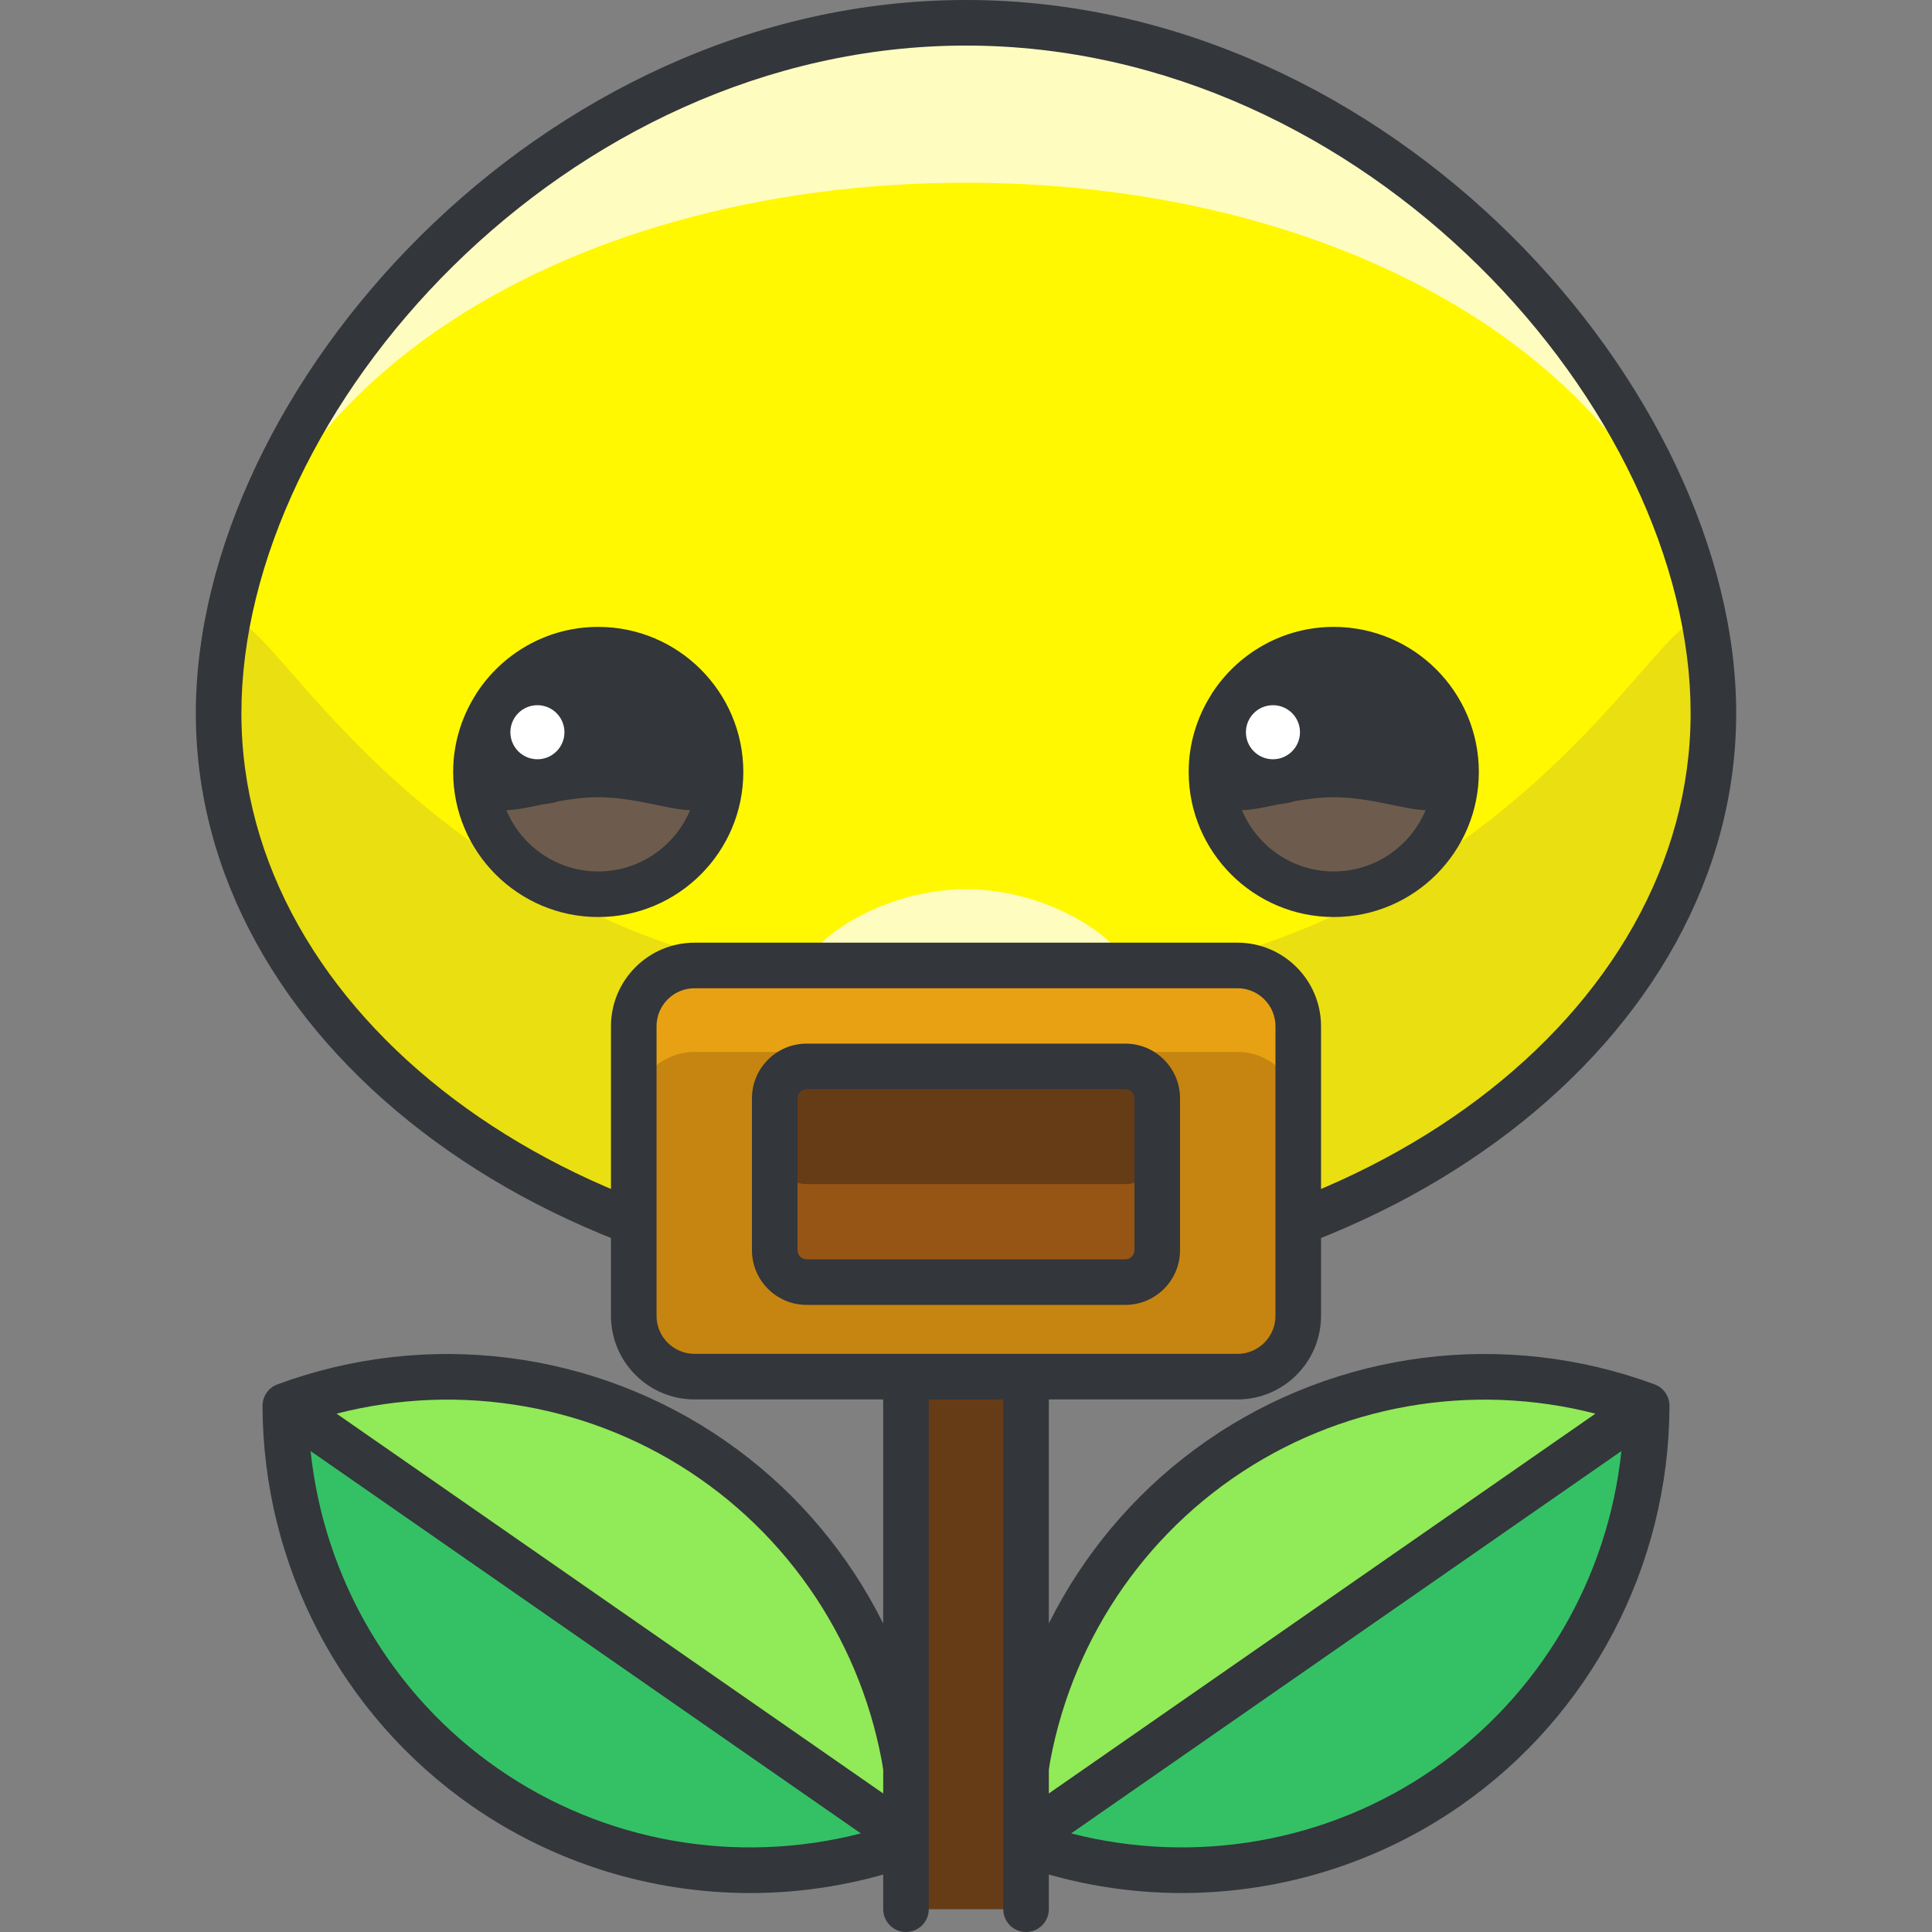
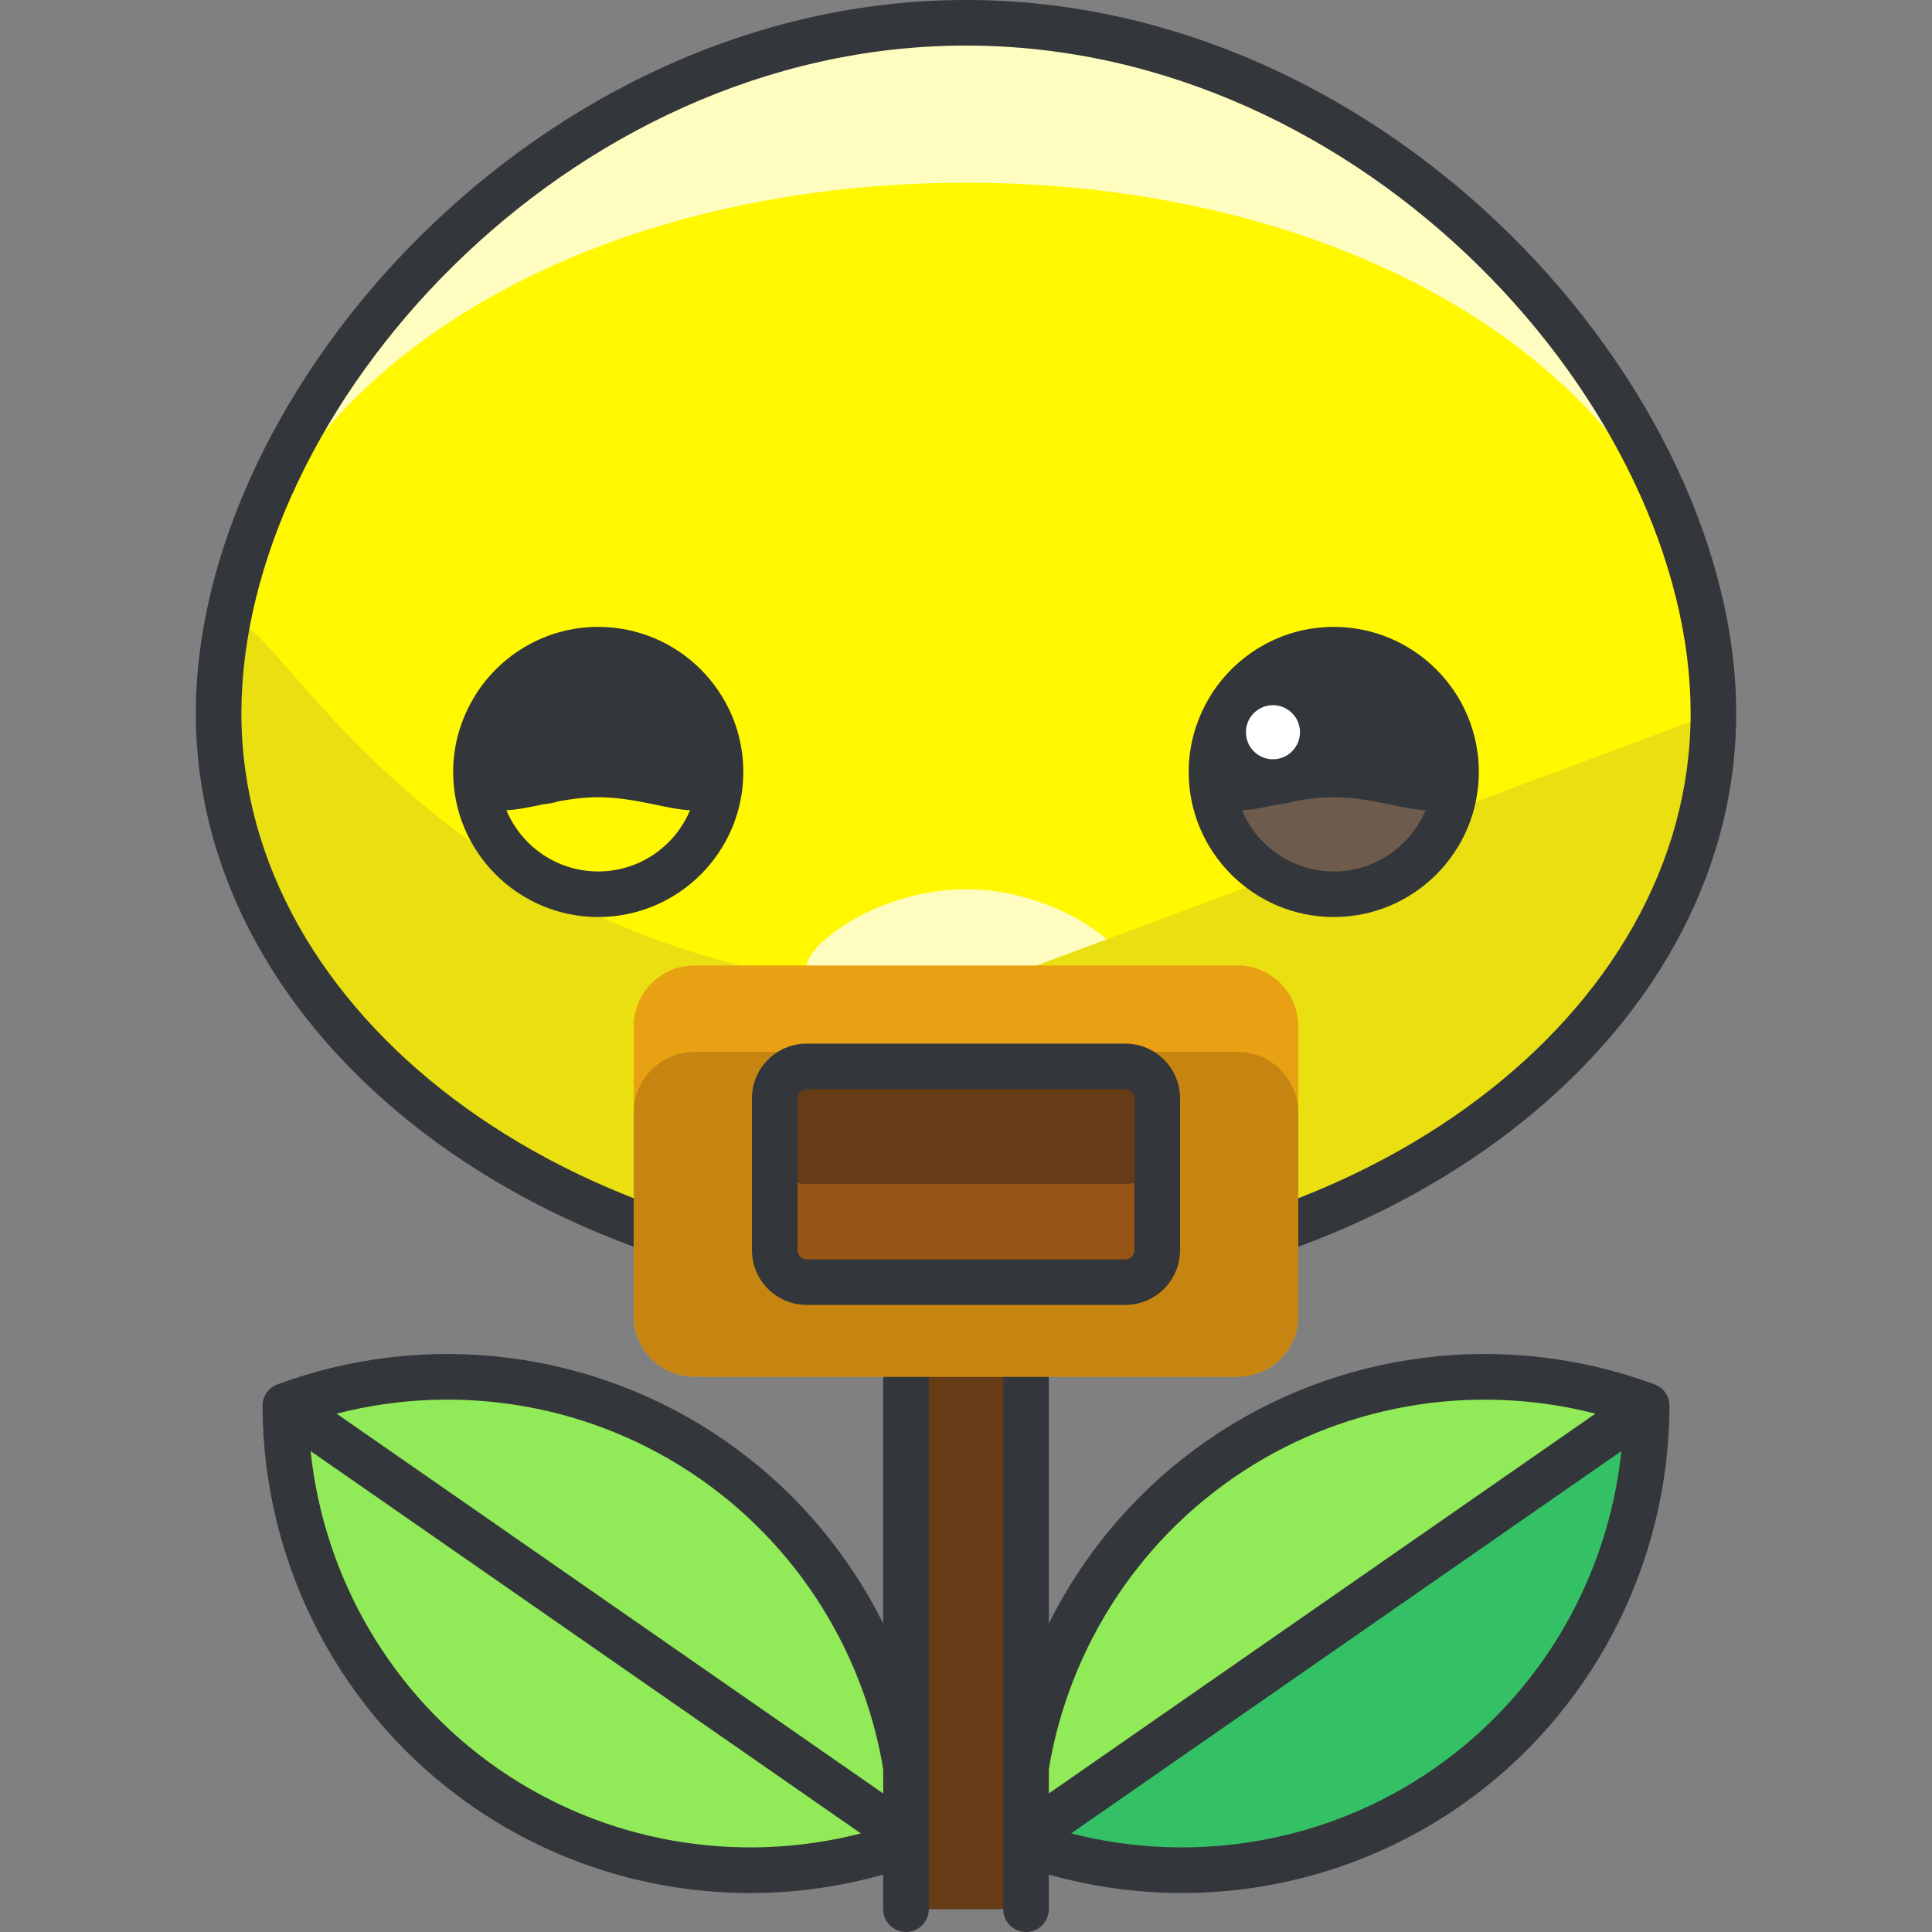
<svg xmlns="http://www.w3.org/2000/svg" version="1.1" id="Layer_1" x="0px" y="0px" viewBox="0 0 127.203 127.203" style="enable-background:new 0 0 127.203 127.203;" xml:space="preserve">
  <rect x="0" y="0" width="127.203" height="127.203" fill="#808080" stroke="none" />
  <g>
    <g>
      <path style="fill:#91EA57;" d="M95.275,117.678c-8.547,5.938-19.053,6.906-28.129,3.555c0.023-9.676,4.596-19.186,13.143-25.123    c8.547-5.939,19.055-6.908,28.129-3.555C108.396,102.229,103.822,111.738,95.275,117.678z" />
    </g>
    <g>
      <path style="fill:#34C166;" d="M108.418,92.555c-0.021,9.674-4.596,19.184-13.143,25.123c-8.547,5.938-19.053,6.906-28.129,3.555" />
    </g>
    <path style="fill:#33363A;" d="M108.938,91.147c-9.866-3.646-20.897-2.253-29.504,3.73c-8.389,5.828-13.483,15.335-13.761,25.553   l-2.378,1.652c-0.681,0.473-0.849,1.407-0.376,2.087c0.291,0.42,0.758,0.645,1.232,0.645c0.296,0,0.594-0.087,0.854-0.269   l2.372-1.648c3.399,1.161,6.921,1.74,10.427,1.74c6.473,0,12.885-1.947,18.326-5.729c0,0,0,0,0.001,0   c8.609-5.982,13.763-15.834,13.786-26.352C109.919,91.929,109.528,91.366,108.938,91.147z M81.146,97.341   c6.983-4.852,15.725-6.368,23.897-4.265L68.812,118.25C69.693,109.855,74.163,102.192,81.146,97.341z M94.419,116.446   L94.419,116.446c-6.981,4.849-15.719,6.366-23.895,4.265l36.229-25.173C105.873,103.93,101.403,111.593,94.419,116.446z" />
    <g>
      <path style="fill:#91EA57;" d="M31.928,117.678c8.549,5.938,19.055,6.906,28.129,3.555c-0.021-9.676-4.596-19.186-13.143-25.123    c-8.547-5.939-19.055-6.908-28.129-3.555C18.809,102.229,23.381,111.738,31.928,117.678z" />
    </g>
    <g>
-       <path style="fill:#34C166;" d="M18.785,92.555c0.023,9.674,4.596,19.184,13.143,25.123c8.549,5.938,19.055,6.906,28.129,3.555" />
-     </g>
+       </g>
    <path style="fill:#33363A;" d="M63.908,122.083l-2.378-1.652c-0.276-10.217-5.37-19.725-13.76-25.553   c-8.609-5.982-19.639-7.377-29.505-3.73c-0.591,0.219-0.982,0.781-0.98,1.411c0.025,10.519,5.18,20.369,13.786,26.351   c0.001,0,0.001,0,0.001,0.001c5.443,3.78,11.854,5.728,18.327,5.728c3.505,0,7.029-0.579,10.426-1.74l2.372,1.648   c0.261,0.182,0.559,0.269,0.854,0.269c0.475,0,0.941-0.225,1.232-0.645C64.757,123.49,64.589,122.556,63.908,122.083z    M46.059,97.341c6.984,4.852,11.454,12.516,12.333,20.909L22.16,93.075C30.332,90.971,39.075,92.487,46.059,97.341z    M32.783,116.445L32.783,116.445c-6.981-4.851-11.451-12.514-12.333-20.906l36.229,25.173   C48.509,122.812,39.767,121.297,32.783,116.445z" />
    <g>
      <g>
        <path style="fill:#663C17;" d="M59.65,125.703V79.787c0-2.182,1.768-3.951,3.951-3.951l0,0c2.184,0,3.953,1.77,3.953,3.951     v45.916" />
      </g>
      <g>
        <path style="fill:#33363A;" d="M67.555,127.203c-0.828,0-1.5-0.672-1.5-1.5V79.787c0-1.352-1.101-2.451-2.453-2.451     c-1.352,0-2.451,1.1-2.451,2.451v45.916c0,0.828-0.672,1.5-1.5,1.5s-1.5-0.672-1.5-1.5V79.787c0-3.006,2.445-5.451,5.451-5.451     c3.007,0,5.453,2.445,5.453,5.451v45.916C69.055,126.531,68.383,127.203,67.555,127.203z" />
      </g>
    </g>
    <g>
      <g>
        <path style="fill:#FFFCC0;" d="M112.811,46.959c0,20.676-22.031,37.441-49.209,37.441S14.393,67.635,14.393,46.959     c0-20.68,22.031-45.459,49.209-45.459S112.811,26.279,112.811,46.959z" />
      </g>
      <g>
        <path style="fill:#FFF800;" d="M112.811,46.959c0,20.676-22.031,37.441-49.209,37.441S14.393,67.635,14.393,46.959     c0-20.68,22.031-34.928,49.209-34.928S112.811,26.279,112.811,46.959z" />
      </g>
      <g>
        <path style="fill:#FFFCC0;" d="M74.08,63.586c0,1.393-4.691,1.643-10.477,1.643c-5.787,0-10.479-0.25-10.479-1.643     c0-1.395,4.691-5.037,10.479-5.037C69.389,58.549,74.08,62.191,74.08,63.586z" />
      </g>
      <g>
-         <path style="fill:#EADF11;" d="M112.811,46.959c0,20.676-22.031,37.441-49.209,37.441S14.393,67.635,14.393,46.959     c0-20.682,6.262,18.34,49.209,18.34S112.811,26.277,112.811,46.959z" />
+         <path style="fill:#EADF11;" d="M112.811,46.959c0,20.676-22.031,37.441-49.209,37.441S14.393,67.635,14.393,46.959     c0-20.682,6.262,18.34,49.209,18.34z" />
      </g>
      <g>
        <path style="fill:#33363A;" d="M63.602,85.9c-27.961,0-50.709-17.469-50.709-38.941C12.893,25.689,35.512,0,63.602,0     s50.709,25.689,50.709,46.959C114.311,68.432,91.563,85.9,63.602,85.9z M63.602,3C37.174,3,15.893,27.048,15.893,46.959     c0,19.818,21.402,35.941,47.709,35.941s47.709-16.123,47.709-35.941C111.311,27.048,90.029,3,63.602,3z" />
      </g>
    </g>
    <g>
-       <path style="fill:#6D5C4D;" d="M47.439,50.826c0,4.449-3.605,8.051-8.053,8.051c-4.445,0-8.051-3.602-8.051-8.051    c0-4.447,3.605-8.051,8.051-8.051C43.834,42.775,47.439,46.379,47.439,50.826z" />
-     </g>
+       </g>
    <g>
      <circle style="fill:#FFFFFF;" cx="35.384" cy="48.209" r="3.28" />
    </g>
    <path style="fill:#33363A;" d="M39.387,41.275c-3.243,0-6.11,1.628-7.837,4.107c-0.106,0.143-0.198,0.294-0.288,0.448   c-0.898,1.456-1.426,3.163-1.426,4.996c0,5.267,4.284,9.551,9.551,9.551c5.268,0,9.553-4.284,9.553-9.551   S44.654,41.275,39.387,41.275z M39.387,57.377c-2.721,0-5.058-1.668-6.046-4.034c0.688-0.018,1.525-0.2,2.469-0.396   c0.336-0.03,0.659-0.093,0.971-0.19c0.819-0.148,1.693-0.267,2.606-0.267c2.413,0,4.572,0.813,6.048,0.853   C44.446,55.709,42.108,57.377,39.387,57.377z" />
-     <circle style="fill:#FFFFFF;" cx="35.383" cy="48.21" r="1.78" />
    <g>
      <path style="fill:#6D5C4D;" d="M95.867,50.826c0,4.449-3.605,8.051-8.051,8.051c-4.447,0-8.053-3.602-8.053-8.051    c0-4.447,3.605-8.051,8.053-8.051C92.262,42.775,95.867,46.379,95.867,50.826z" />
    </g>
    <g>
      <circle style="fill:#FFFFFF;" cx="83.812" cy="48.209" r="3.28" />
    </g>
    <path style="fill:#33363A;" d="M87.816,41.275c-3.242,0-6.108,1.626-7.835,4.102c-0.108,0.146-0.202,0.299-0.294,0.457   c-0.897,1.455-1.424,3.161-1.424,4.992c0,5.267,4.285,9.551,9.553,9.551c5.267,0,9.551-4.284,9.551-9.551   S93.083,41.275,87.816,41.275z M87.816,57.377c-2.721,0-5.059-1.668-6.048-4.034c0.689-0.018,1.526-0.2,2.47-0.396   c0.335-0.03,0.657-0.093,0.968-0.189c0.82-0.148,1.695-0.268,2.61-0.268c2.412,0,4.571,0.813,6.046,0.853   C92.874,55.709,90.537,57.377,87.816,57.377z" />
    <circle style="fill:#FFFFFF;" cx="83.811" cy="48.21" r="1.78" />
    <g>
      <path style="fill:#E8A113;" d="M85.477,86.639c0,2.209-1.789,4-4,4h-35.75c-2.209,0-4-1.791-4-4V67.566c0-2.209,1.791-4,4-4h35.75    c2.211,0,4,1.791,4,4V86.639z" />
    </g>
    <g>
      <path style="fill:#C68510;" d="M81.477,69.26h-35.75c-2.209,0-4,1.791-4,4v13.379c0,2.209,1.791,4,4,4h35.75c2.211,0,4-1.791,4-4    V73.26C85.477,71.051,83.687,69.26,81.477,69.26z" />
    </g>
    <g>
-       <path style="fill:#33363A;" d="M81.477,92.139h-35.75c-3.032,0-5.5-2.468-5.5-5.5V67.566c0-3.032,2.468-5.5,5.5-5.5h35.75    c3.032,0,5.5,2.468,5.5,5.5v19.072C86.977,89.671,84.509,92.139,81.477,92.139z M45.727,65.066c-1.379,0-2.5,1.121-2.5,2.5v19.072    c0,1.379,1.121,2.5,2.5,2.5h35.75c1.379,0,2.5-1.121,2.5-2.5V67.566c0-1.379-1.121-2.5-2.5-2.5H45.727z" />
-     </g>
+       </g>
    <g>
      <g>
        <path style="fill:#965514;" d="M76.193,82.316c0,1.158-0.938,2.098-2.098,2.098H53.107c-1.158,0-2.098-0.939-2.098-2.098V72.311     c0-1.158,0.939-2.098,2.098-2.098h20.988c1.16,0,2.098,0.939,2.098,2.098V82.316z" />
      </g>
      <g>
        <path style="fill:#663C17;" d="M74.096,70.213H53.107c-1.158,0-2.098,0.939-2.098,2.098v3.551c0,1.158,0.939,2.098,2.098,2.098     h20.988c1.16,0,2.098-0.939,2.098-2.098v-3.551C76.193,71.152,75.256,70.213,74.096,70.213z" />
      </g>
      <g>
        <path style="fill:#33363A;" d="M74.096,85.914H53.107c-1.983,0-3.598-1.614-3.598-3.598V72.311c0-1.983,1.614-3.598,3.598-3.598     h20.988c1.983,0,3.598,1.614,3.598,3.598v10.006C77.693,84.3,76.079,85.914,74.096,85.914z M53.107,71.713     c-0.329,0-0.598,0.269-0.598,0.598v10.006c0,0.329,0.269,0.598,0.598,0.598h20.988c0.329,0,0.598-0.269,0.598-0.598V72.311     c0-0.329-0.269-0.598-0.598-0.598H53.107z" />
      </g>
    </g>
  </g>
  <g>
</g>
  <g>
</g>
  <g>
</g>
  <g>
</g>
  <g>
</g>
  <g>
</g>
  <g>
</g>
  <g>
</g>
  <g>
</g>
  <g>
</g>
  <g>
</g>
  <g>
</g>
  <g>
</g>
  <g>
</g>
  <g>
</g>
</svg>